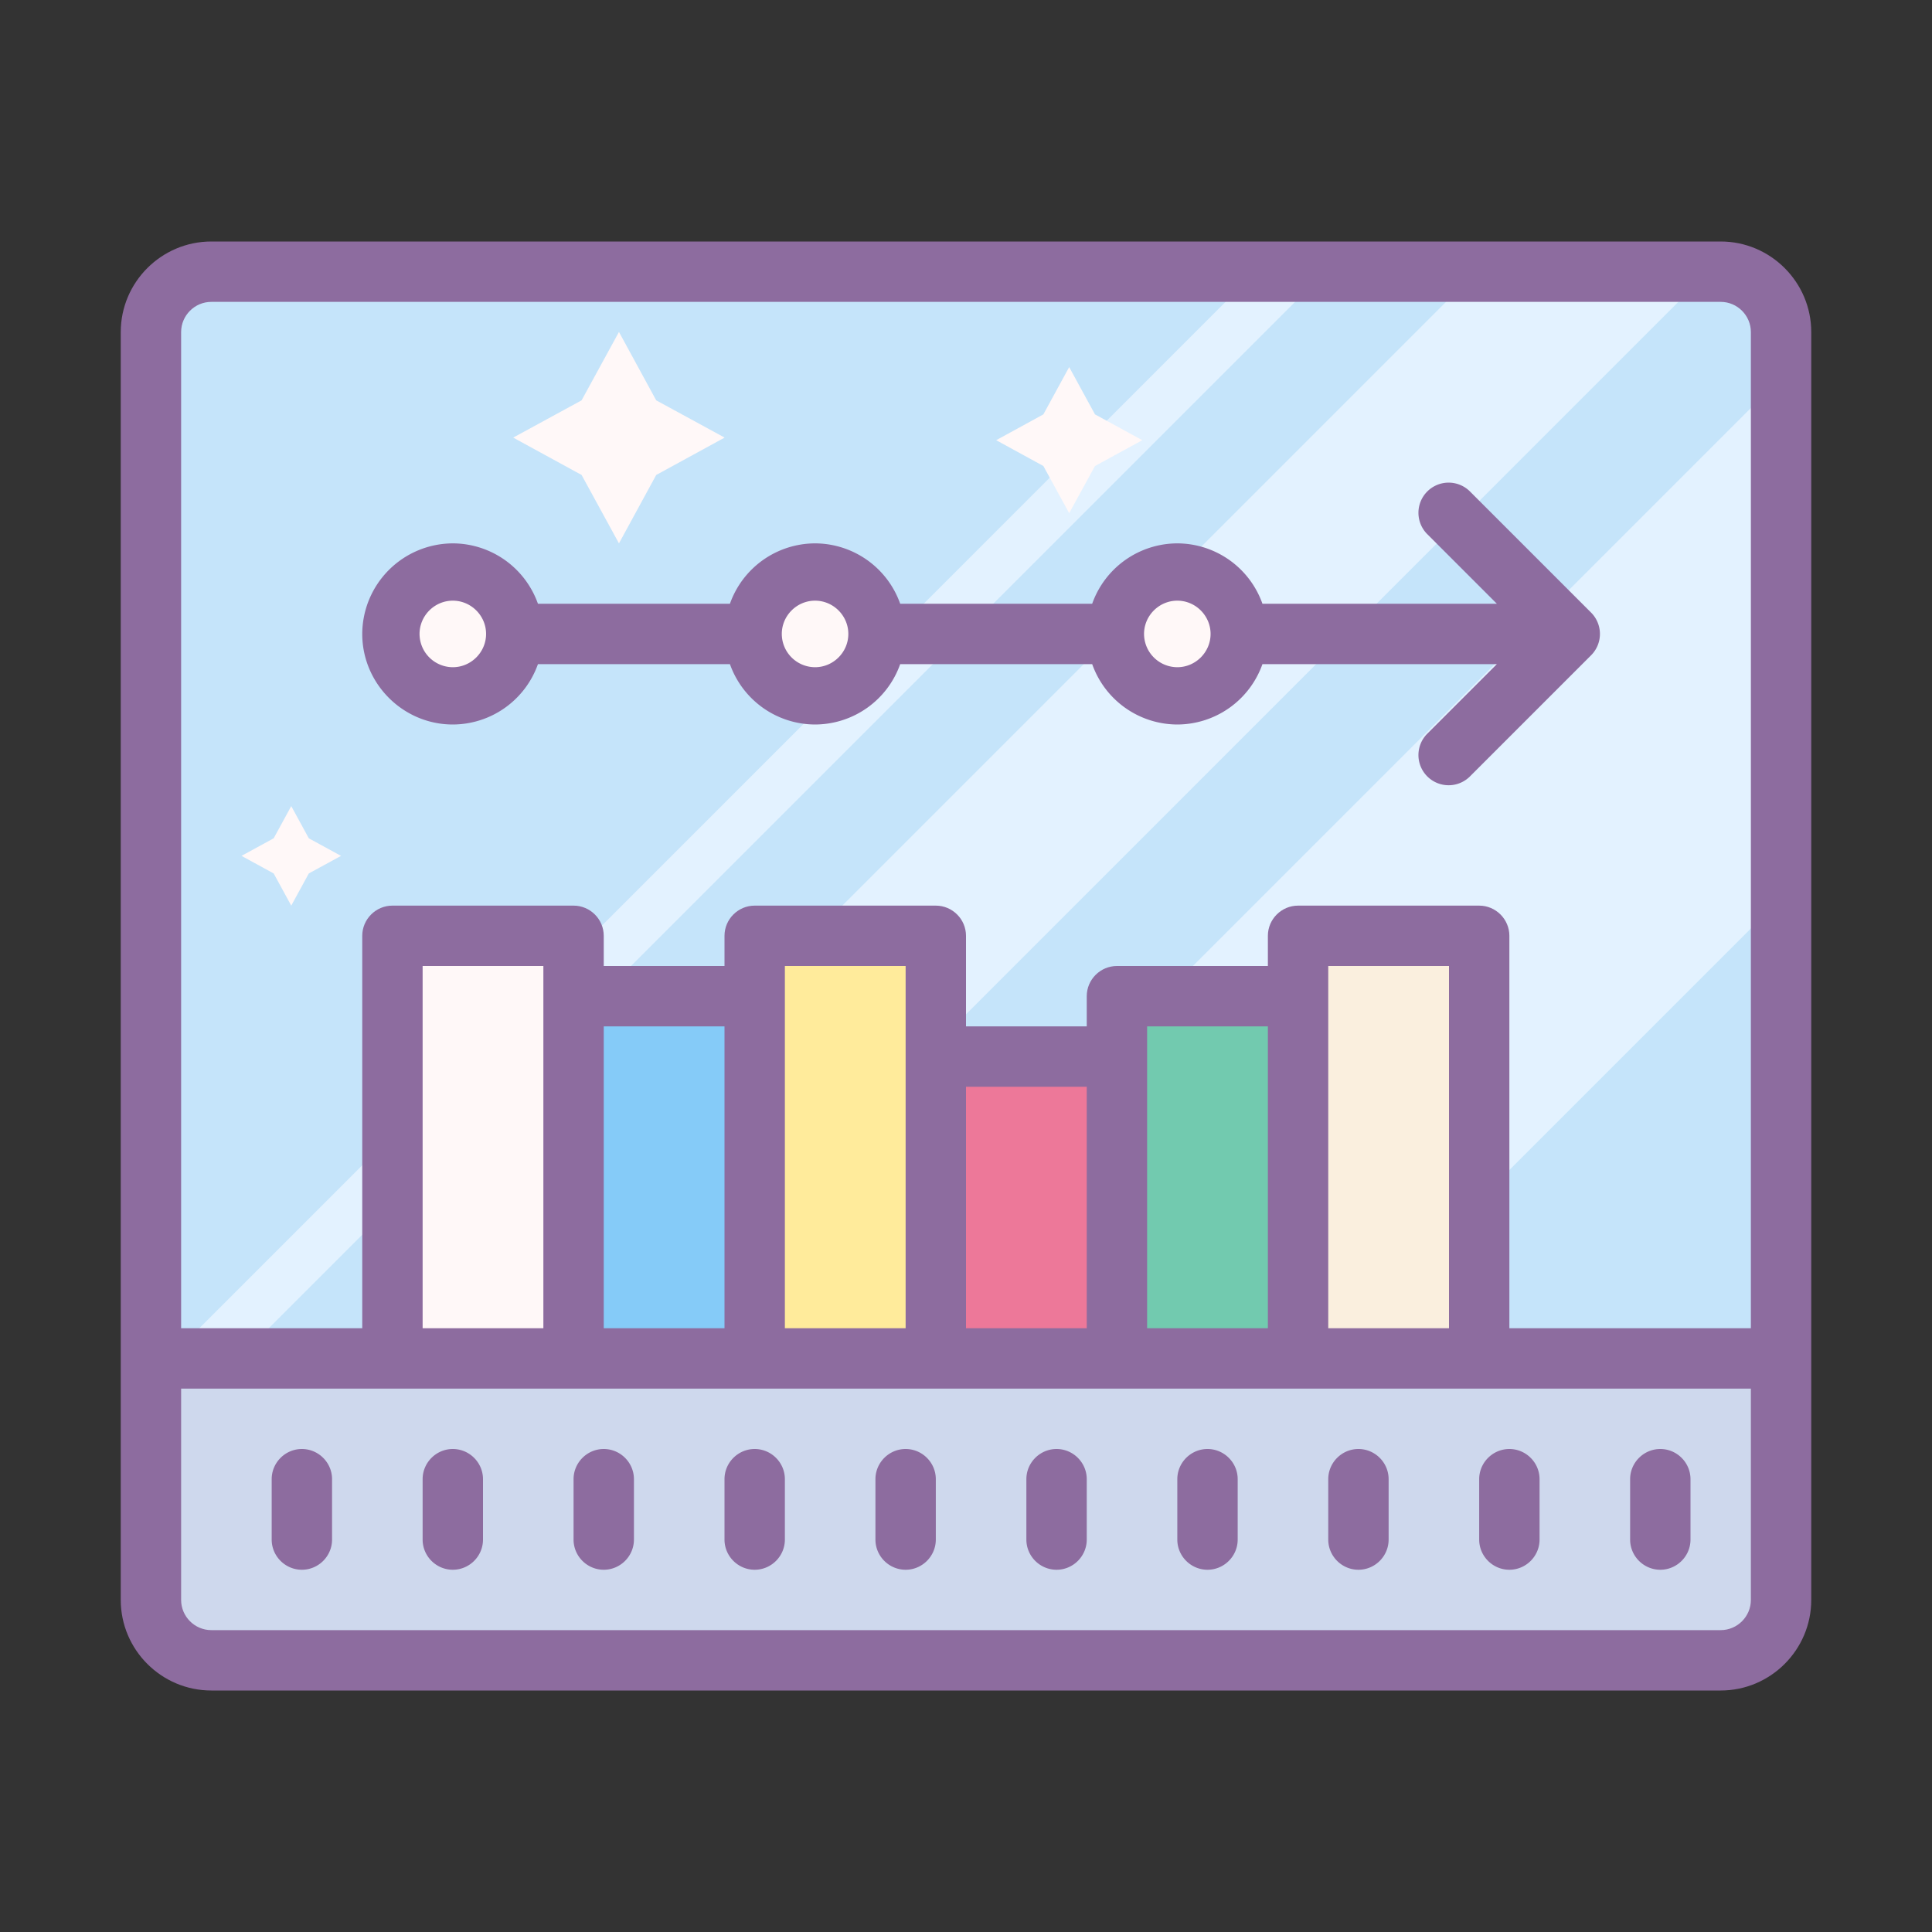
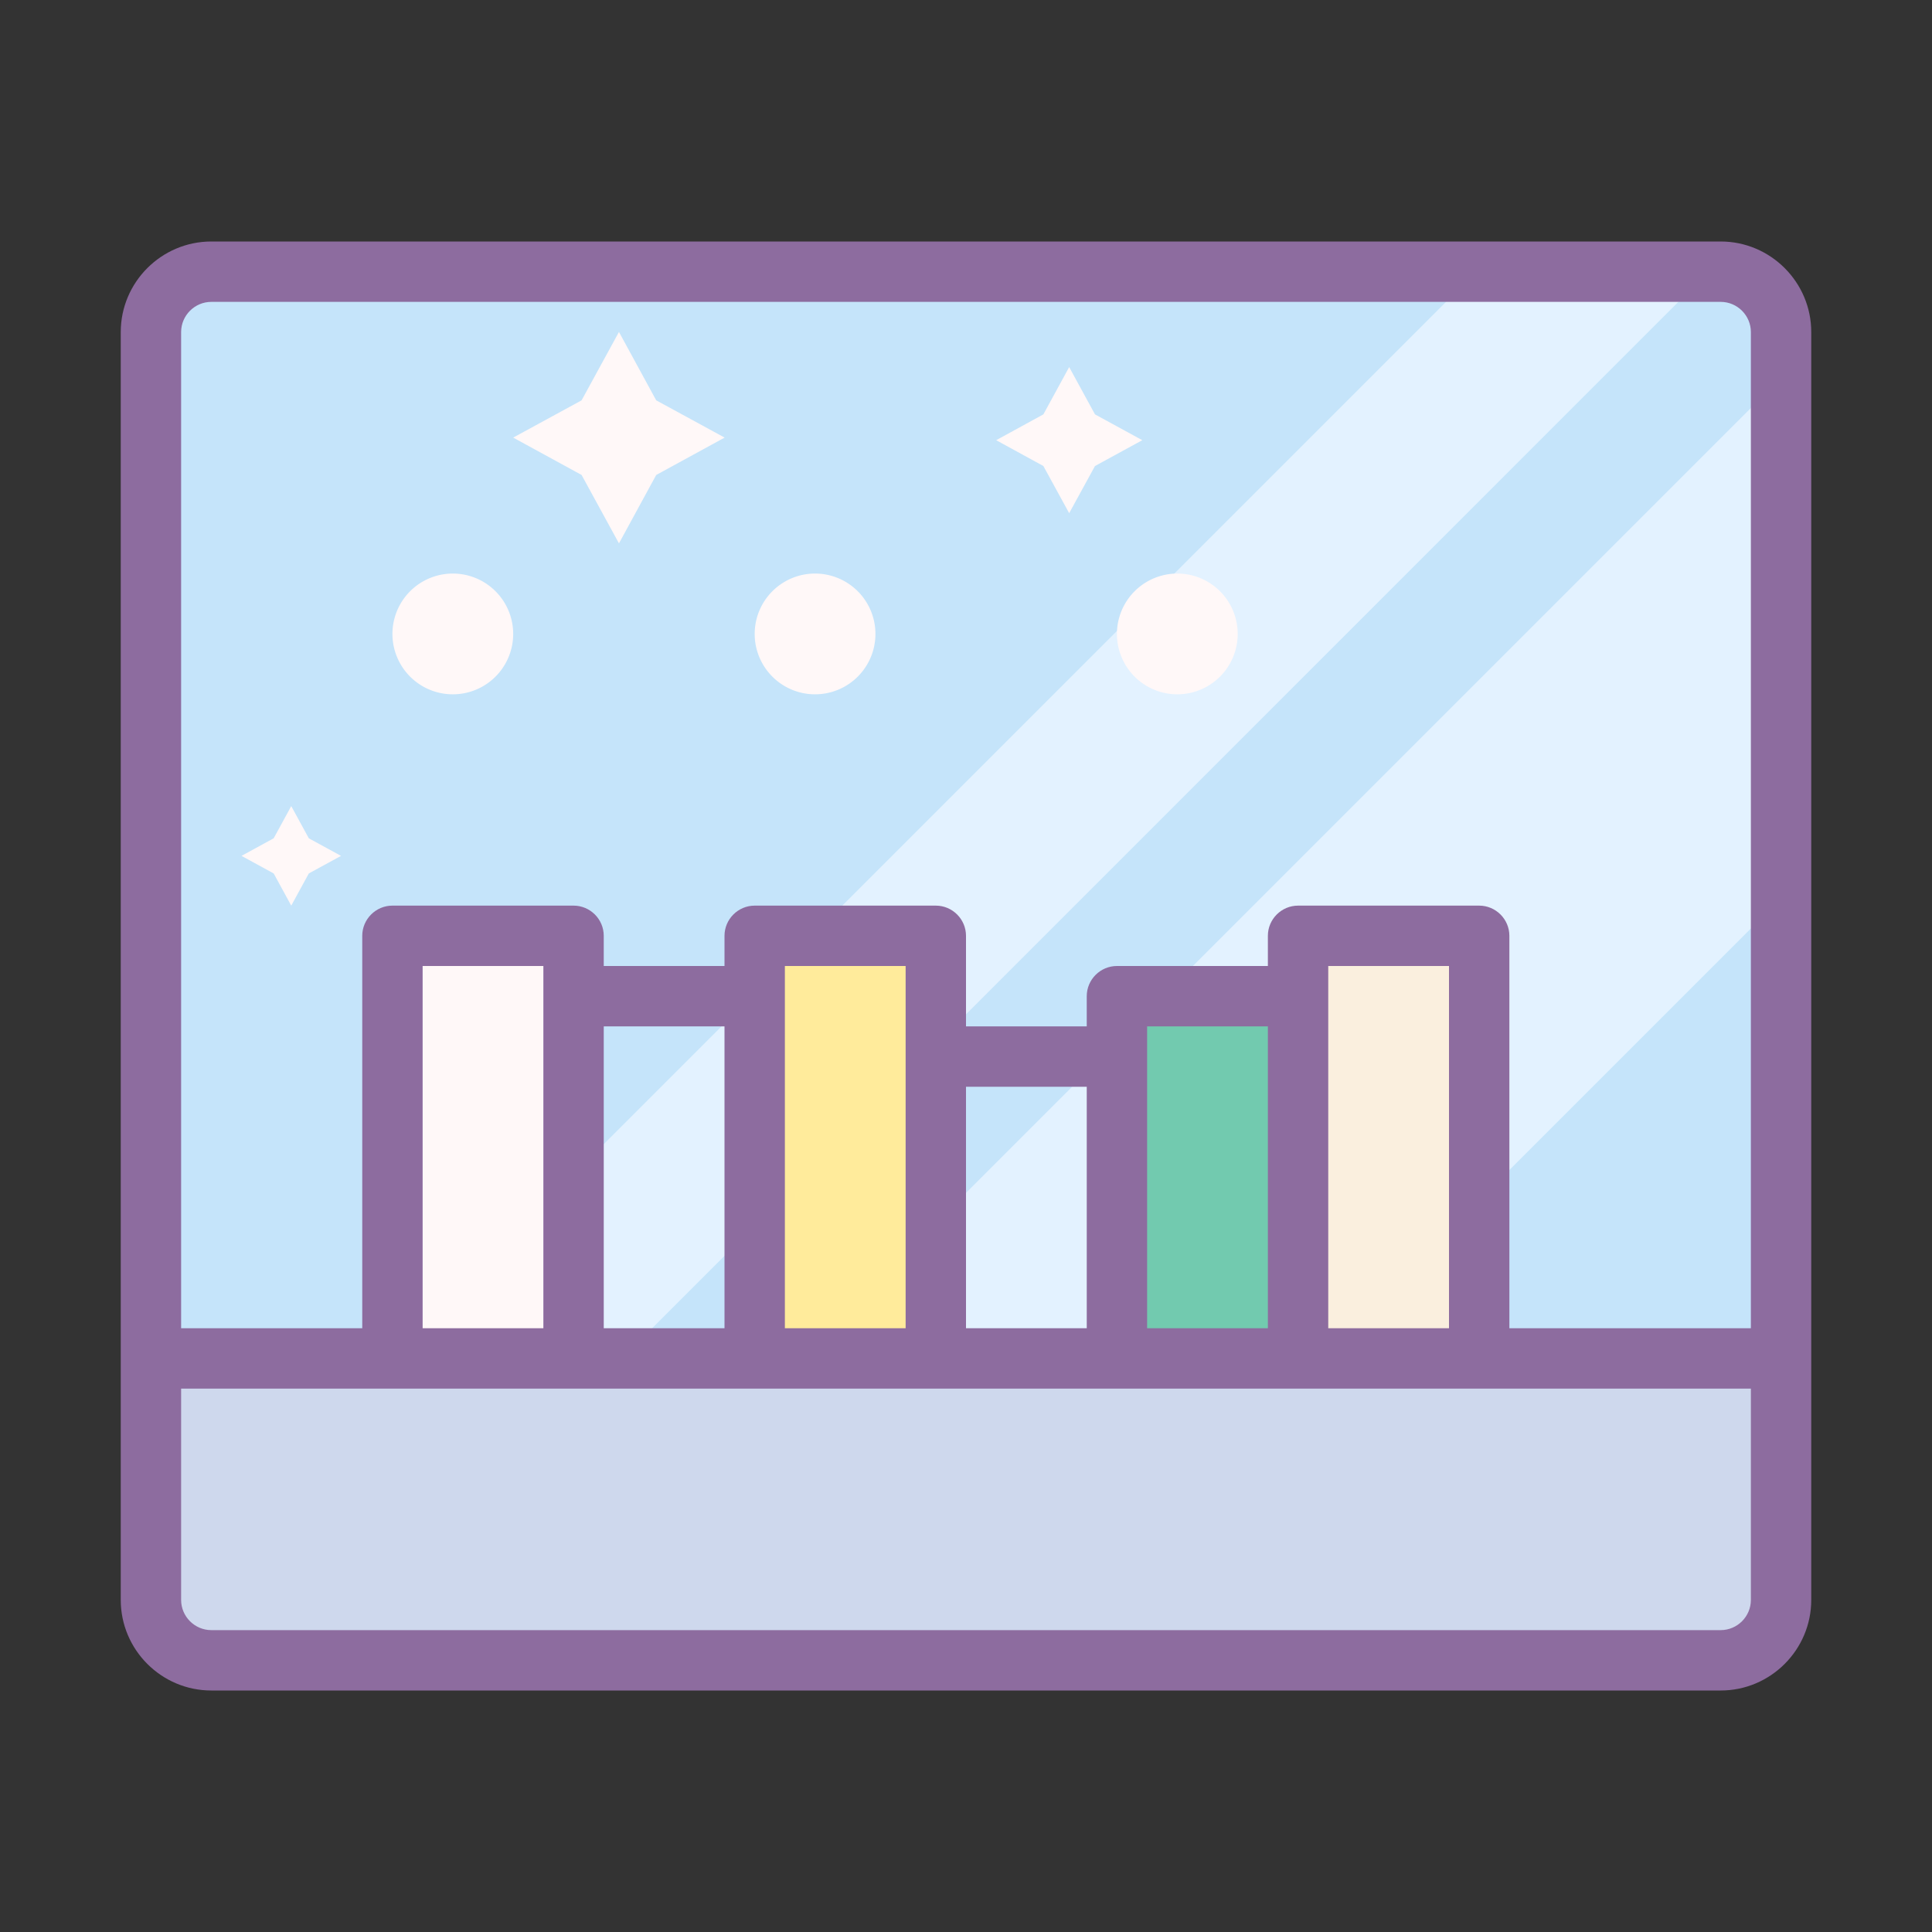
<svg xmlns="http://www.w3.org/2000/svg" viewBox="0 0 64 64">
  <rect x="0" y="0" width="64" height="64" fill="#333333" stroke="none" />
  <path d="M5 9h54v36H5z" fill="#c5e4fa" />
-   <path d="M59 12.516L26.516 45h17.242L59 29.758zM12.902 45h7.7L56.52 9.078h-7.696zm-5 0h-2.3L41.52 9.078h2.304z" fill="#e3f2ff" />
+   <path d="M59 12.516L26.516 45h17.242L59 29.758zM12.902 45h7.7L56.52 9.078h-7.696m-5 0h-2.3L41.52 9.078h2.304z" fill="#e3f2ff" />
  <path d="M56 55H8a3 3 0 0 1-3-3v-7h54v7a3 3 0 0 1-3 3z" fill="#ced8ed" />
  <path d="M20.504 10.996l1.234 2.266 2.266 1.234-2.266 1.238L20.504 18l-1.238-2.266L17 14.496l2.266-1.234zm14.914 1.164l.855 1.567 1.567.855-1.567.855L35.418 17l-.855-1.563L33 14.582l1.563-.855zM9.648 26.703l.582 1.067 1.067.582-1.067.582L9.648 30l-.582-1.066L8 28.352l1.066-.582z" fill="#fff8f8" />
  <path d="M31 45h-6V31h6z" fill="#ffeb9b" />
-   <path d="M37 45h-6V35h6z" fill="#ed7899" />
  <path d="M49 45h-6V31h6z" fill="#faefde" />
  <path d="M43 45h-6V33h6z" fill="#72caaf" />
-   <path d="M25 45h-6V33h6z" fill="#85cbf8" />
  <path d="M19 45h-6V31h6zm-2-24a1.999 1.999 0 1 1-4 0 1.999 1.999 0 1 1 4 0zm12 0a1.999 1.999 0 1 1-4 0 1.999 1.999 0 1 1 4 0zm12 0a1.999 1.999 0 1 1-4 0 1.999 1.999 0 1 1 4 0z" fill="#fff8f8" />
  <path d="M57 8H7c-1.652 0-3 1.348-3 3v42c0 1.652 1.348 3 3 3h50c1.652 0 3-1.348 3-3V11c0-1.652-1.348-3-3-3zm1 45c0 .55-.45 1-1 1H7c-.55 0-1-.45-1-1v-7h52zm-44-9V32h4v12zm6 0V34h4v10zm6 0V32h4v12zm6 0v-8h4v8zm6 0V34h4v10zm6 0V32h4v12zm14 0h-8V31c0-.55-.45-1-1-1h-6c-.55 0-1 .45-1 1v1h-5c-.55 0-1 .45-1 1v1h-4v-3c0-.55-.45-1-1-1h-6c-.55 0-1 .45-1 1v1h-4v-1c0-.55-.45-1-1-1h-6c-.55 0-1 .45-1 1v13H6V11c0-.55.45-1 1-1h50c.55 0 1 .45 1 1z" fill="#8d6c9f" />
-   <path d="M20 48c-.55 0-1 .45-1 1v2c0 .55.45 1 1 1s1-.45 1-1v-2c0-.55-.45-1-1-1zm-5 0c-.55 0-1 .45-1 1v2c0 .55.45 1 1 1s1-.45 1-1v-2c0-.55-.45-1-1-1zm-5 0c-.55 0-1 .45-1 1v2c0 .55.45 1 1 1s1-.45 1-1v-2c0-.55-.45-1-1-1zm25 0c-.55 0-1 .45-1 1v2c0 .55.45 1 1 1s1-.45 1-1v-2c0-.55-.45-1-1-1zm5 0c-.55 0-1 .45-1 1v2c0 .55.45 1 1 1s1-.45 1-1v-2c0-.55-.45-1-1-1zm5 0c-.55 0-1 .45-1 1v2c0 .55.45 1 1 1s1-.45 1-1v-2c0-.55-.45-1-1-1zm4 3c0 .55.45 1 1 1s1-.45 1-1v-2c0-.55-.45-1-1-1s-1 .45-1 1zm6 1c.55 0 1-.45 1-1v-2c0-.55-.45-1-1-1s-1 .45-1 1v2c0 .55.45 1 1 1zm-30-4c-.55 0-1 .45-1 1v2c0 .55.45 1 1 1s1-.45 1-1v-2c0-.55-.45-1-1-1zm5 0c-.55 0-1 .45-1 1v2c0 .55.45 1 1 1s1-.45 1-1v-2c0-.55-.45-1-1-1zm18.707-31.707a1 1 0 1 0-1.414 1.414L49.586 20H41.82A3 3 0 0 0 39 18a3 3 0 0 0-2.82 2h-6.36A3 3 0 0 0 27 18a3 3 0 0 0-2.82 2h-6.36A3 3 0 0 0 15 18a3.01 3.01 0 0 0-3 3c0 1.648 1.352 3 3 3a3 3 0 0 0 2.82-2h6.36A3 3 0 0 0 27 24a3 3 0 0 0 2.82-2h6.36A3 3 0 0 0 39 24a3 3 0 0 0 2.82-2h7.766l-2.293 2.293a1 1 0 1 0 1.414 1.414l4-4a1 1 0 0 0 0-1.414zM15 22.102A1.105 1.105 0 0 1 13.898 21c0-.605.497-1.102 1.102-1.102.605 0 1.102.497 1.102 1.102 0 .605-.497 1.102-1.102 1.102zm12 0A1.105 1.105 0 0 1 25.898 21c0-.605.497-1.102 1.102-1.102.605 0 1.102.497 1.102 1.102 0 .605-.497 1.102-1.102 1.102zm12 0A1.105 1.105 0 0 1 37.898 21c0-.605.497-1.102 1.102-1.102.605 0 1.102.497 1.102 1.102 0 .605-.497 1.102-1.102 1.102z" fill="#8d6c9f" />
</svg>